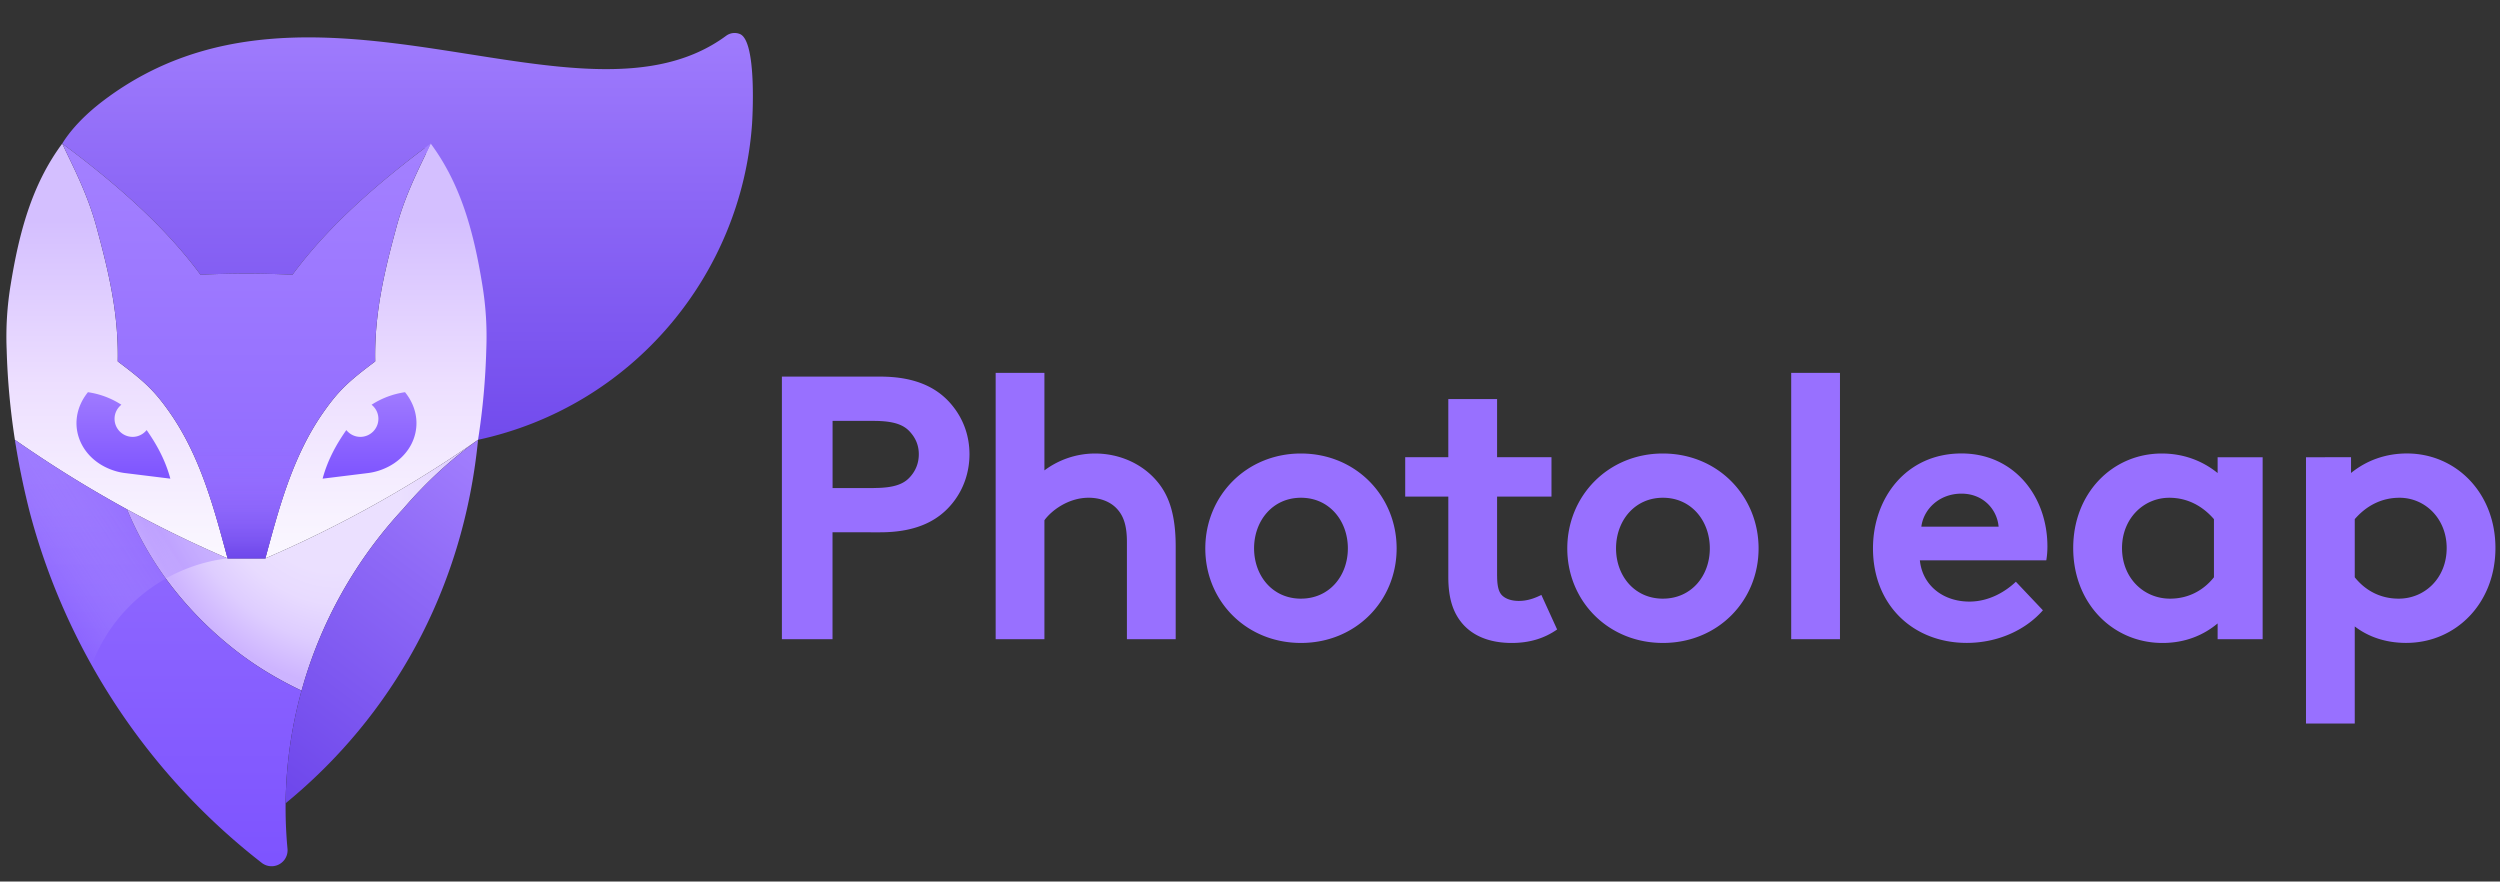
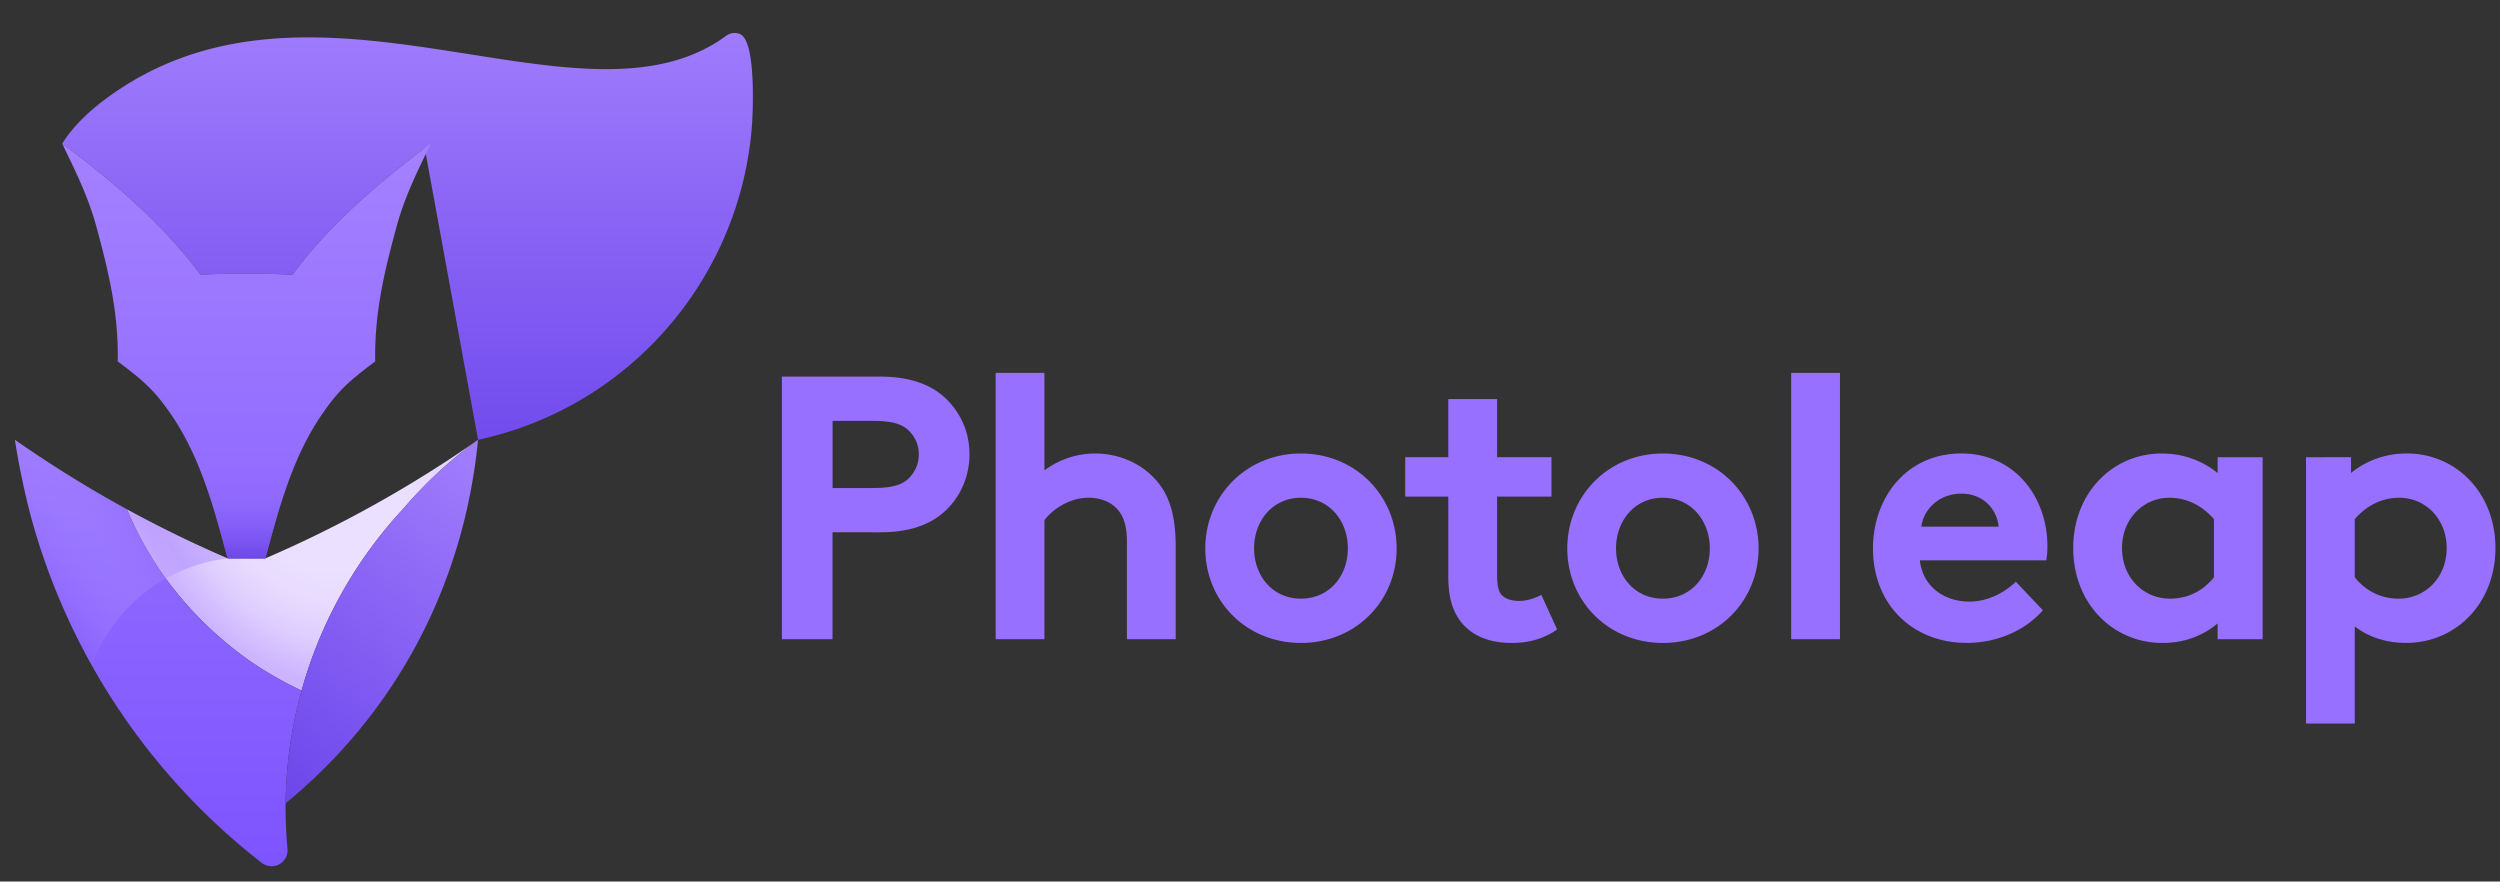
<svg xmlns="http://www.w3.org/2000/svg" xmlns:xlink="http://www.w3.org/1999/xlink" width="173" height="61" fill="none">
  <rect width="100%" height="100%" fill="#333333" stroke="none" />
  <linearGradient id="Logo_Left_Purple_Account_svg__b" x1="28.162" x2="28.162" y1="33.616" y2="-1.489" gradientUnits="userSpaceOnUse">
    <stop offset="0" stop-color="#6d46eb" />
    <stop offset="0.589" stop-color="#8d68f6" />
    <stop offset="0.995" stop-color="#a582ff" />
  </linearGradient>
  <linearGradient id="Logo_Left_Purple_Account_svg__c" x1="17.057" x2="17.057" y1="39.584" y2="15.264" gradientUnits="userSpaceOnUse">
    <stop offset="0.002" stop-color="#fcfaff" />
    <stop offset="0.532" stop-color="#eddfff" />
    <stop offset="1" stop-color="#d4bfff" />
  </linearGradient>
  <radialGradient id="Logo_Left_Purple_Account_svg__d" cx="0" cy="0" r="1" gradientTransform="matrix(11.322 -7.229 8.832 13.834 22.015 33.42)" gradientUnits="userSpaceOnUse">
    <stop offset="0.391" stop-color="#ebe0ff" />
    <stop offset="0.537" stop-color="#e8dbff" />
    <stop offset="0.71" stop-color="#decdff" />
    <stop offset="0.895" stop-color="#ceb5ff" />
    <stop offset="0.901" stop-color="#cdb4ff" />
  </radialGradient>
  <linearGradient id="Logo_Left_Purple_Account_svg__e" x1="15.324" x2="15.324" y1="59.565" y2="10.508" gradientUnits="userSpaceOnUse">
    <stop offset="0" stop-color="#7e54ff" />
    <stop offset="0.996" stop-color="#a380ff" />
  </linearGradient>
  <linearGradient id="Logo_Left_Purple_Account_svg__f" x1="17.815" x2="33.896" y1="54.114" y2="32.776" gradientUnits="userSpaceOnUse">
    <stop offset="0" stop-color="#6d46eb" />
    <stop offset="0.653" stop-color="#8d68f6" />
    <stop offset="1" stop-color="#a07cfd" />
  </linearGradient>
  <linearGradient id="Logo_Left_Purple_Account_svg__g" x1="1.651" x2="9.63" y1="39.563" y2="34.366" gradientUnits="userSpaceOnUse">
    <stop offset="0.005" stop-color="#fff" stop-opacity="0" />
    <stop offset="0.254" stop-color="#e8dfff" stop-opacity="0.088" />
    <stop offset="0.797" stop-color="#af8fff" stop-opacity="0.279" />
    <stop offset="1" stop-color="#9870ff" stop-opacity="0.35" />
  </linearGradient>
  <linearGradient id="Logo_Left_Purple_Account_svg__i" x1="17.076" x2="17.076" y1="38.899" y2="30.836" gradientUnits="userSpaceOnUse">
    <stop offset="0" stop-color="#653fe5" stop-opacity="0.9" />
    <stop offset="0.145" stop-color="#724cec" stop-opacity="0.769" />
    <stop offset="0.438" stop-color="#8760f6" stop-opacity="0.506" />
    <stop offset="0.726" stop-color="#946cfd" stop-opacity="0.247" />
    <stop offset="1" stop-color="#9870ff" stop-opacity="0" />
  </linearGradient>
  <linearGradient id="Logo_Left_Purple_Account_svg__a">
    <stop offset="0" stop-color="#7e54ff" />
    <stop offset="0.999" stop-color="#9f7aff" />
  </linearGradient>
  <linearGradient xlink:href="#Logo_Left_Purple_Account_svg__a" id="Logo_Left_Purple_Account_svg__j" x1="25.587" x2="25.587" y1="33.069" y2="27.185" gradientUnits="userSpaceOnUse" />
  <linearGradient xlink:href="#Logo_Left_Purple_Account_svg__a" id="Logo_Left_Purple_Account_svg__k" x1="8.527" x2="8.527" y1="33.069" y2="27.185" gradientUnits="userSpaceOnUse" />
  <g fill-rule="evenodd" clip-rule="evenodd">
    <path fill="url(#Logo_Left_Purple_Account_svg__b)" d="M51.203 2.355a.98.98 0 0 0-.952.12c-10.07 7.424-28.7-6.41-43.093 4.487-1.41 1.067-2.336 2.13-2.85 2.973l.023.017c3.369 2.51 6.956 5.54 9.535 9.048q.01.015.029.013a63 63 0 0 1 6.323 0 .03.03 0 0 0 .03-.013c2.479-3.372 5.89-6.304 9.143-8.755l3.691 20.189c10.705-2.311 18.229-11.429 18.96-21.861.004-.046.378-5.72-.839-6.218" />
-     <path fill="url(#Logo_Left_Purple_Account_svg__c)" d="M.461 24.185c.058 2.105.25 4.194.57 6.25a82.8 82.8 0 0 0 14.72 8.205c-.896-3.288-1.837-7.007-4.026-10.124-1.052-1.498-1.749-2.137-3.564-3.496a.04.04 0 0 1-.014-.029c.067-3.362-.665-6.319-1.485-9.334-.647-2.381-1.779-4.457-2.355-5.722-2.12 2.86-2.988 6.2-3.566 9.749a22 22 0 0 0-.28 4.501m33.19 0a49 49 0 0 1-.57 6.25 82.8 82.8 0 0 1-14.72 8.205c.896-3.288 1.837-7.007 4.027-10.124 1.052-1.498 1.748-2.137 3.563-3.496a.04.04 0 0 0 .015-.029c-.067-3.362.665-6.319 1.484-9.334.648-2.381 1.78-4.457 2.356-5.722 2.119 2.86 2.988 6.2 3.566 9.749.248 1.495.34 2.971.279 4.501" />
    <path fill="url(#Logo_Left_Purple_Account_svg__d)" d="M33.081 30.435a82.8 82.8 0 0 1-14.72 8.205h-2.61a82 82 0 0 1-6.965-3.394 23.9 23.9 0 0 0 2.848 5.01 25 25 0 0 0 4.145 4.331c1.15.95 2.34 1.758 3.803 2.552q.633.343 1.287.654a30.4 30.4 0 0 1 7.039-12.587 29.7 29.7 0 0 1 5.173-4.771" />
    <path fill="url(#Logo_Left_Purple_Account_svg__e)" d="M18.115 59.711a1.106 1.106 0 0 0 1.78-.977 30.3 30.3 0 0 1 .973-10.941 27 27 0 0 1-1.286-.654 23 23 0 0 1-3.803-2.552 25 25 0 0 1-4.145-4.33 24 24 0 0 1-2.848-5.01 84 84 0 0 1-7.755-4.813c.264 1.695.616 3.4 1.049 5.09a45.44 45.44 0 0 0 16.035 24.187m9.335-44.054c-.82 3.015-1.551 5.972-1.484 9.334a.04.04 0 0 1-.015.029c-1.815 1.359-2.511 1.998-3.563 3.496-2.19 3.117-3.13 6.835-4.027 10.124h-2.61c-.896-3.289-1.837-7.007-4.026-10.124-1.052-1.498-1.749-2.137-3.564-3.496a.04.04 0 0 1-.014-.029c.067-3.362-.665-6.319-1.485-9.334-.647-2.381-1.779-4.458-2.355-5.722l.024.017c3.368 2.509 6.955 5.54 9.534 9.048a.03.03 0 0 0 .03.013 62 62 0 0 1 6.323 0 .03.03 0 0 0 .03-.013c2.578-3.508 6.165-6.54 9.534-9.048l.024-.017c-.577 1.264-1.708 3.34-2.356 5.722" />
    <path fill="url(#Logo_Left_Purple_Account_svg__f)" d="M19.766 55.585c7.34-6.01 12.293-14.733 13.316-25.15a29.7 29.7 0 0 0-5.174 4.77 30.38 30.38 0 0 0-8.142 20.38" />
    <path fill="url(#Logo_Left_Purple_Account_svg__g)" d="M8.786 35.246a84 84 0 0 1-7.754-4.811c.263 1.694.615 3.4 1.048 5.09a45.4 45.4 0 0 0 4.263 10.5 11.51 11.51 0 0 1 9.408-7.385 82 82 0 0 1-6.965-3.394" />
    <path fill="url(#Logo_Left_Purple_Account_svg__i)" d="M17.057 38.64h1.305c.683-2.508 1.393-5.266 2.663-7.817a20.3 20.3 0 0 0-3.968-.388c-1.37 0-2.7.135-3.968.388 1.27 2.551 1.979 5.31 2.662 7.817z" />
-     <path fill="url(#Logo_Left_Purple_Account_svg__j)" d="M28.028 27.14a5.8 5.8 0 0 0-2.315.868c.286.23.472.577.472.972 0 .69-.56 1.251-1.25 1.251-.394 0-.741-.186-.97-.47-.595.852-1.262 1.956-1.64 3.362l3.13-.386c.24-.03.486-.083.718-.155 1.056-.328 1.839-.993 2.27-1.802.586-1.106.517-2.481-.415-3.64" />
-     <path fill="url(#Logo_Left_Purple_Account_svg__k)" d="M6.085 27.14a5.8 5.8 0 0 1 2.315.868c-.286.23-.473.577-.473.972 0 .69.56 1.251 1.251 1.251.394 0 .74-.186.97-.47.594.852 1.262 1.956 1.64 3.362l-3.13-.386a4 4 0 0 1-.719-.155C6.884 32.254 6.1 31.59 5.67 30.78c-.587-1.106-.517-2.481.415-3.64" />
  </g>
  <path fill="#9870ff" d="M57.61 36.835v7.396h-3.503v-18.17h6.803c2.542 0 4.1.831 5.088 2.128.7.91 1.09 2.022 1.09 3.245 0 1.218-.39 2.362-1.09 3.272-.988 1.297-2.542 2.129-5.088 2.129zm2.859-3.066c1.48 0 2.128-.312 2.542-.804.363-.414.57-.934.57-1.531s-.207-1.09-.57-1.504c-.414-.492-1.066-.804-2.542-.804h-2.855v4.647h2.855zM68.9 44.231V25.802h3.374v6.749a5.86 5.86 0 0 1 3.503-1.168c1.714 0 3.296.726 4.308 1.945.831.988 1.273 2.335 1.273 4.49v6.413h-3.375v-6.725c0-1.245-.285-1.894-.753-2.362-.442-.442-1.117-.7-1.894-.7-1.43 0-2.597.91-3.062 1.559v8.228zM90.027 31.383c3.788 0 6.62 2.933 6.62 6.569 0 3.635-2.832 6.54-6.62 6.54-3.792 0-6.62-2.905-6.62-6.54s2.832-6.57 6.62-6.57m0 10.044c1.972 0 3.245-1.582 3.245-3.48 0-1.894-1.273-3.502-3.245-3.502s-3.245 1.608-3.245 3.503c.004 1.897 1.273 3.48 3.245 3.48M103.601 39.869c0 .675.106 1.09.336 1.324.262.261.676.39 1.168.39.597 0 1.089-.183 1.558-.414l1.09 2.39c-.856.598-1.871.934-3.14.934-1.219 0-2.519-.313-3.402-1.324-.624-.727-.988-1.687-.988-3.245v-5.557H97.24V31.64h2.983v-4.023h3.375v4.023h3.764v2.726h-3.764v5.502zM115.075 31.383c3.788 0 6.619 2.933 6.619 6.569 0 3.635-2.827 6.54-6.619 6.54s-6.619-2.905-6.619-6.54 2.827-6.57 6.619-6.57m0 10.044c1.972 0 3.245-1.582 3.245-3.48 0-1.894-1.273-3.502-3.245-3.502s-3.245 1.608-3.245 3.503c0 1.897 1.273 3.48 3.245 3.48M127.326 44.231h-3.375V25.802h3.375zM141.369 42.232c-1.274 1.452-3.246 2.257-5.269 2.257-3.709 0-6.49-2.62-6.49-6.541 0-3.503 2.312-6.569 6.127-6.569 3.609 0 5.944 2.933 5.944 6.436 0 .336-.027.675-.078.96h-8.748c.184 1.766 1.637 2.855 3.425 2.855 1.429 0 2.57-.753 3.218-1.374zm-3.066-5.788c-.105-1.195-1.066-2.284-2.57-2.284-1.53 0-2.62 1.066-2.776 2.284zM156.575 31.64v12.591h-3.116v-1.09c-.961.805-2.234 1.352-3.815 1.352-3.425 0-6.178-2.726-6.178-6.569 0-3.815 2.725-6.541 6.127-6.541 1.453 0 2.776.469 3.866 1.351v-1.09h3.116zm-6.408 9.787c1.273 0 2.312-.57 3.038-1.48v-4.022c-.832-.961-1.894-1.48-3.089-1.48-1.792 0-3.272 1.452-3.272 3.48 0 2.077 1.503 3.502 3.323 3.502M162.691 31.64v1.09c1.09-.882 2.413-1.35 3.866-1.35 3.402 0 6.127 2.725 6.127 6.54 0 3.843-2.749 6.569-6.178 6.569-1.452 0-2.647-.441-3.557-1.14v6.72h-3.374V31.641zm3.347 2.805c-1.195 0-2.258.52-3.089 1.48v4.022c.726.91 1.765 1.48 3.038 1.48 1.816 0 3.323-1.43 3.323-3.503 0-2.026-1.48-3.48-3.272-3.48" />
</svg>